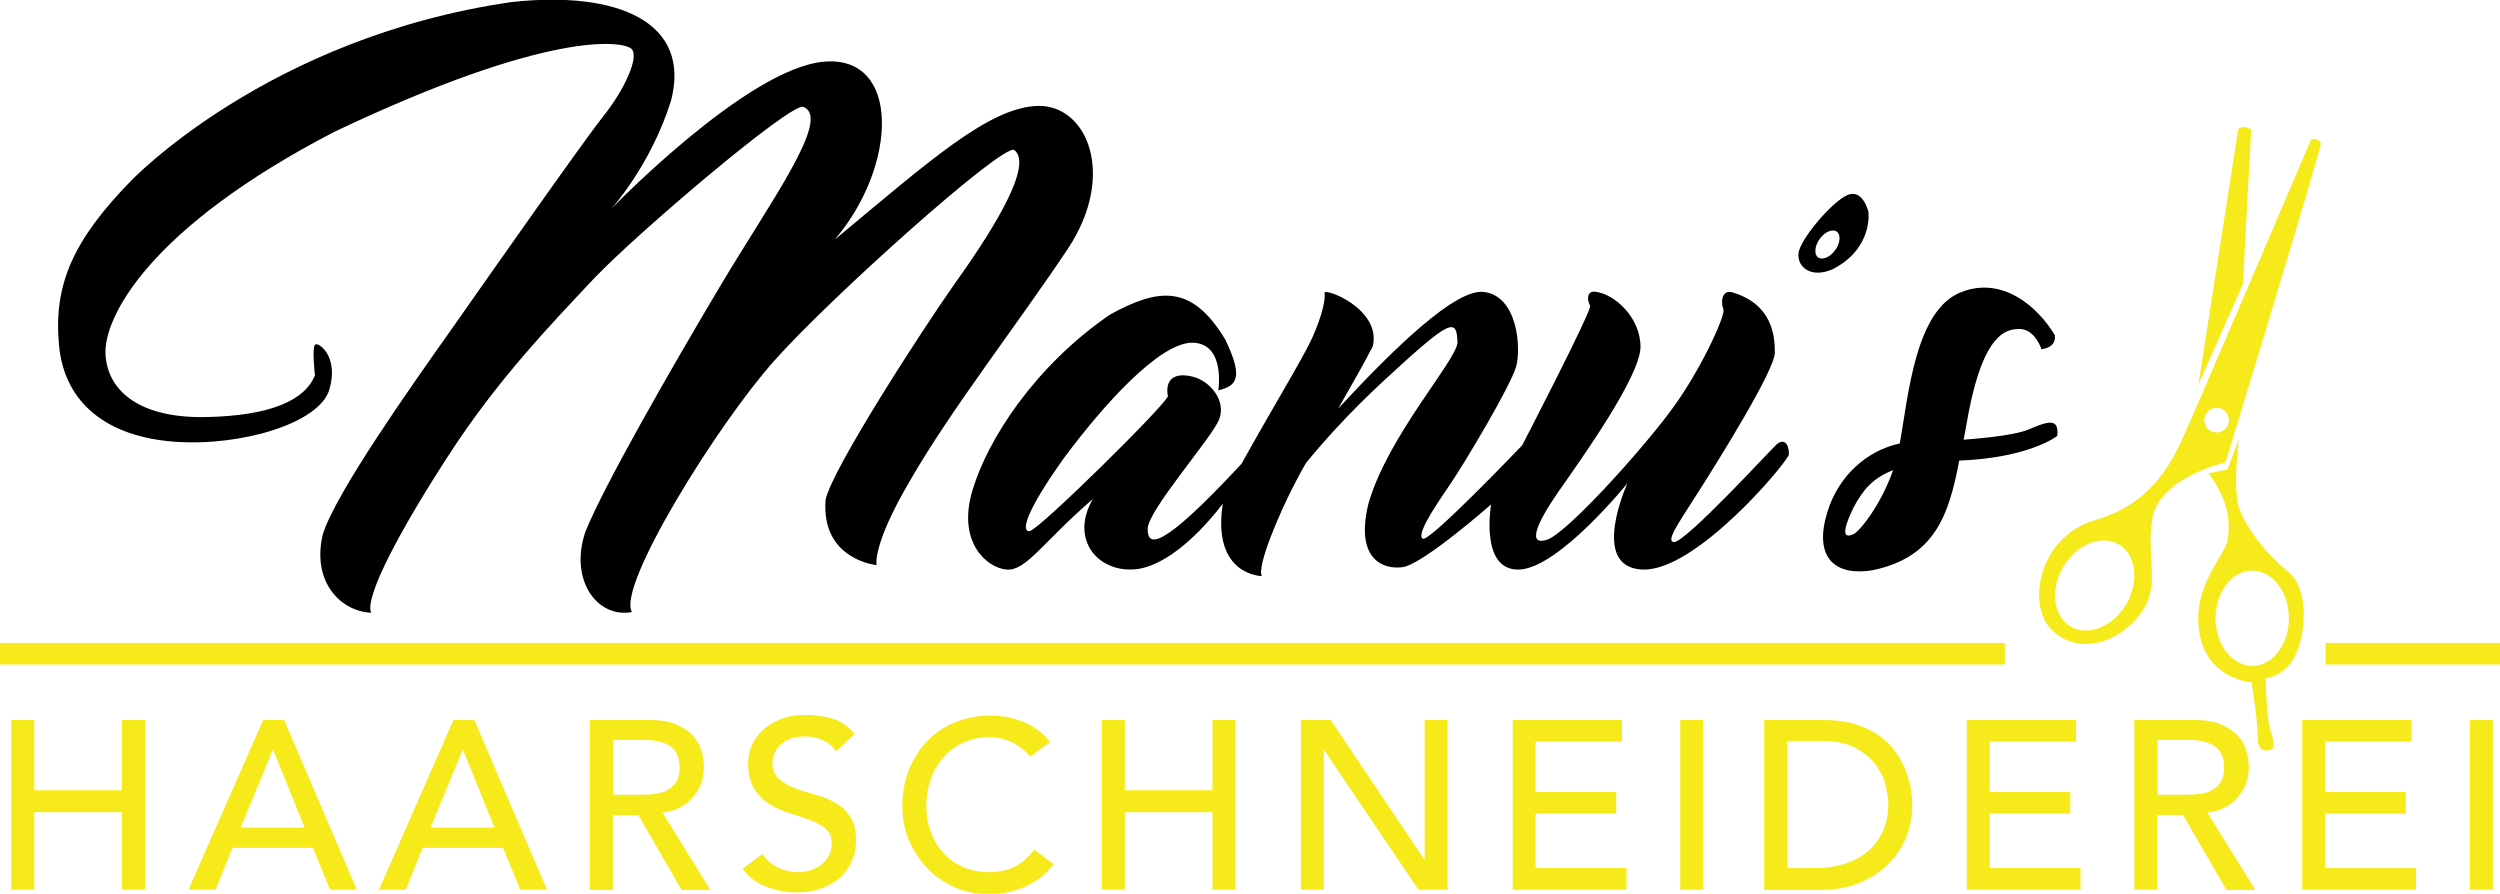
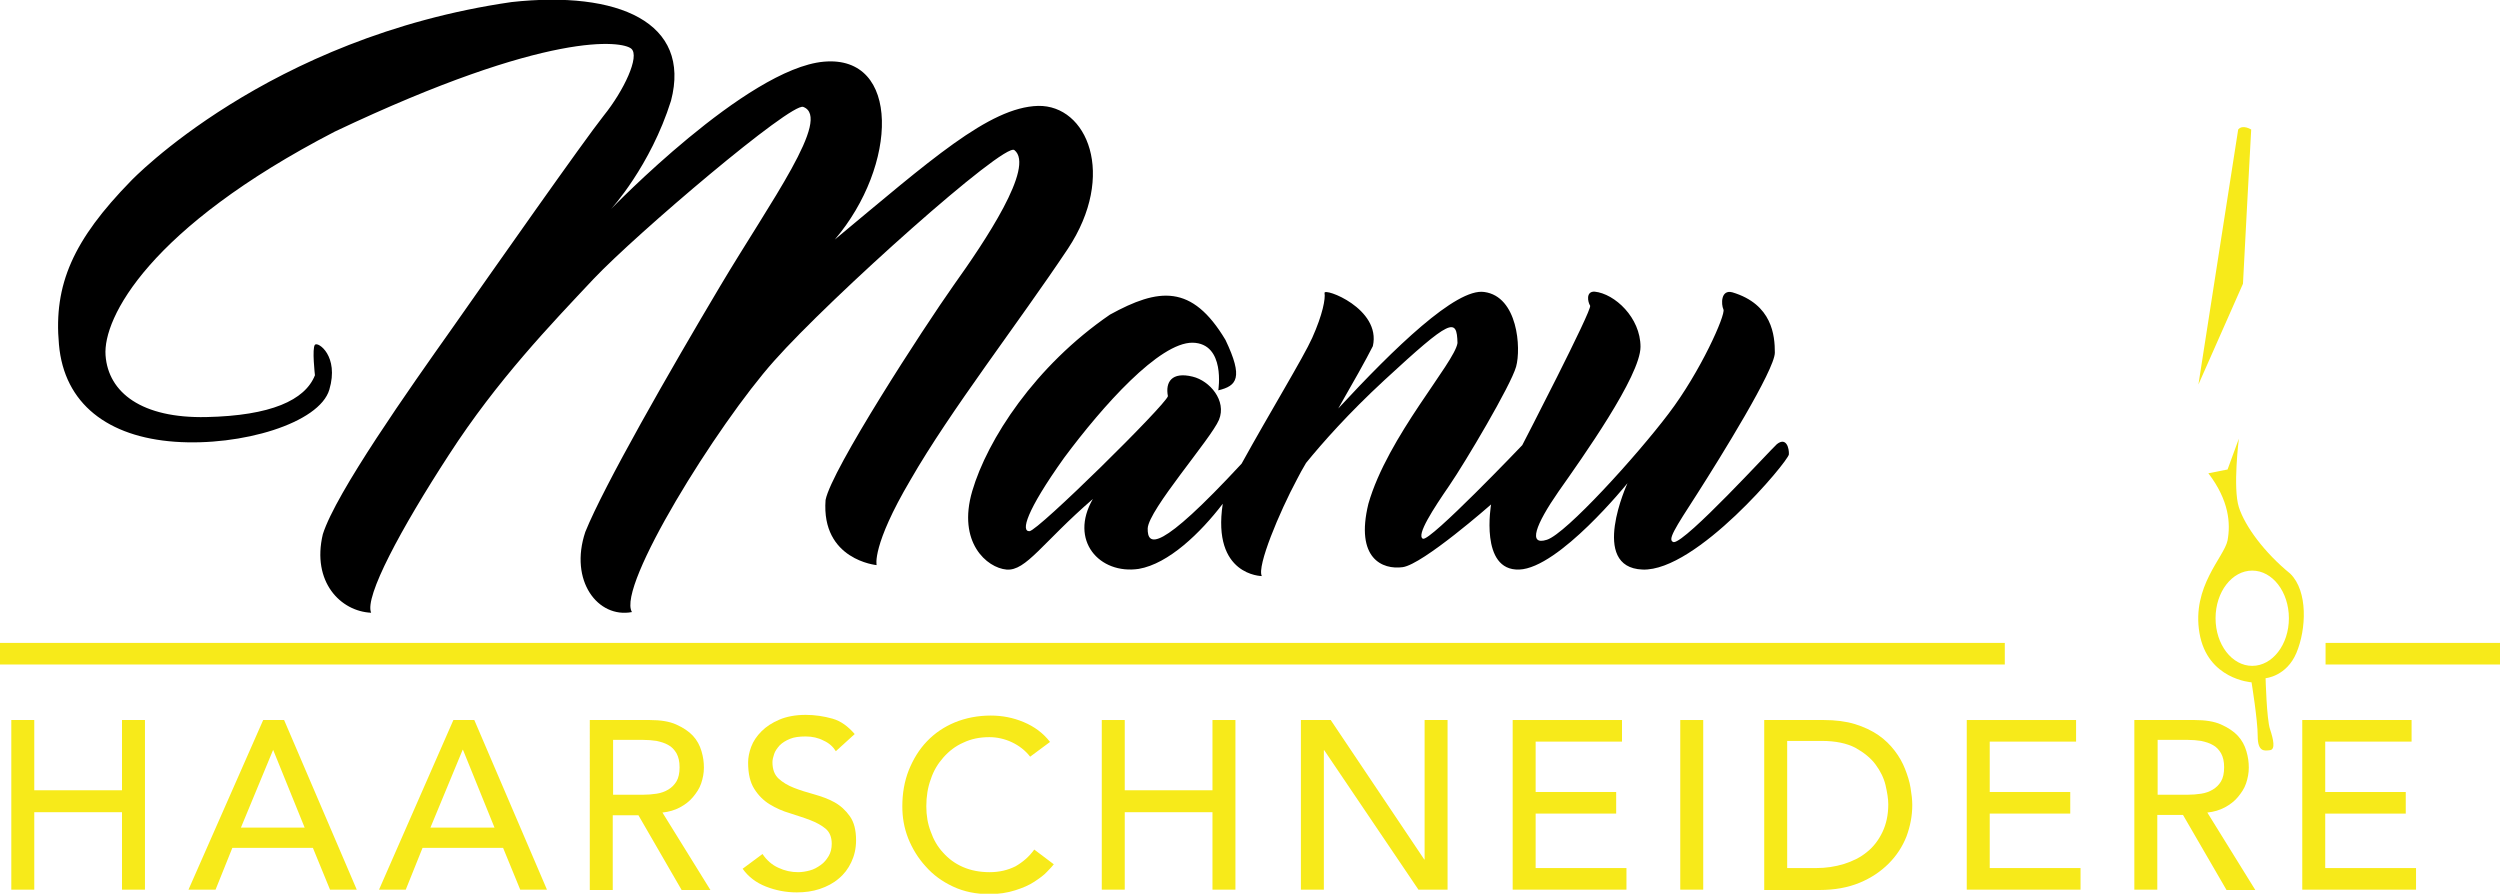
<svg xmlns="http://www.w3.org/2000/svg" version="1.1" id="Layer_1" x="0px" y="0px" viewBox="0 0 729.5 260.8" style="enable-background:new 0 0 729.5 260.8;" xml:space="preserve">
  <style type="text/css">
	.st0{fill:#F7EA1A;}
</style>
  <g>
    <g>
      <g>
        <path class="st0" d="M3.3,210.1H10v20.5h25.6v-20.5h6.7v49.5h-6.7v-22.6H10v22.6H3.3V210.1z" />
-         <path class="st0" d="M76.8,210.1h6.1l21.2,49.5h-7.8l-5-12.2H67.8l-4.9,12.2H55L76.8,210.1z M88.9,241.5l-9.2-22.7h-0.1     l-9.4,22.7H88.9z" />
+         <path class="st0" d="M76.8,210.1h6.1l21.2,49.5h-7.8l-5-12.2H67.8l-4.9,12.2H55L76.8,210.1z M88.9,241.5l-9.2-22.7l-9.4,22.7H88.9z" />
        <path class="st0" d="M132.3,210.1h6.1l21.2,49.5h-7.8l-5-12.2h-23.5l-4.9,12.2h-7.8L132.3,210.1z M144.3,241.5l-9.2-22.7h-0.1     l-9.4,22.7H144.3z" />
        <path class="st0" d="M172.1,210.1h17.4c3.2,0,5.8,0.4,7.8,1.3c2,0.9,3.7,2,4.9,3.3s2,2.8,2.5,4.5c0.5,1.7,0.7,3.2,0.7,4.8     c0,1.6-0.3,3.1-0.8,4.6s-1.4,2.8-2.4,4c-1,1.2-2.3,2.2-3.8,3c-1.5,0.8-3.2,1.3-5.1,1.5l14,22.6h-8.4l-12.6-21.8h-7.5v21.8h-6.7     V210.1z M178.9,231.9h8.8c1.3,0,2.6-0.1,3.9-0.3c1.3-0.2,2.4-0.6,3.4-1.2c1-0.6,1.8-1.4,2.4-2.4c0.6-1,0.9-2.4,0.9-4.1     s-0.3-3-0.9-4.1c-0.6-1-1.4-1.9-2.4-2.4c-1-0.6-2.1-0.9-3.4-1.2c-1.3-0.2-2.6-0.3-3.9-0.3h-8.8V231.9z" />
        <path class="st0" d="M222.5,249.2c1.2,1.8,2.8,3.2,4.6,4c1.9,0.9,3.8,1.3,5.8,1.3c1.1,0,2.3-0.2,3.4-0.5c1.2-0.3,2.2-0.9,3.2-1.6     c1-0.7,1.7-1.6,2.3-2.6c0.6-1,0.9-2.2,0.9-3.6c0-1.9-0.6-3.4-1.8-4.4c-1.2-1-2.7-1.8-4.5-2.5c-1.8-0.7-3.8-1.3-5.9-2     c-2.1-0.6-4.1-1.5-5.9-2.6c-1.8-1.1-3.3-2.6-4.5-4.5c-1.2-1.9-1.8-4.4-1.8-7.7c0-1.4,0.3-3,0.9-4.6c0.6-1.6,1.6-3.1,3-4.5     c1.4-1.4,3.1-2.5,5.2-3.4c2.1-0.9,4.7-1.4,7.7-1.4c2.7,0,5.3,0.4,7.8,1.1c2.5,0.7,4.6,2.3,6.5,4.5l-5.5,5c-0.8-1.3-2-2.4-3.6-3.1     c-1.5-0.8-3.3-1.2-5.2-1.2c-1.9,0-3.4,0.2-4.6,0.7c-1.2,0.5-2.2,1.1-3,1.9c-0.7,0.8-1.3,1.6-1.6,2.5c-0.3,0.9-0.5,1.7-0.5,2.4     c0,2.1,0.6,3.7,1.8,4.8c1.2,1.1,2.7,2,4.5,2.7c1.8,0.7,3.7,1.3,5.9,1.9c2.1,0.6,4.1,1.3,5.9,2.3c1.8,1,3.3,2.4,4.5,4.1     c1.2,1.7,1.8,4,1.8,7c0,2.4-0.5,4.5-1.4,6.4c-0.9,1.9-2.1,3.5-3.7,4.8c-1.5,1.3-3.4,2.3-5.5,3c-2.1,0.7-4.3,1-6.7,1     c-3.2,0-6.2-0.6-9-1.7c-2.8-1.1-5.1-2.8-6.8-5.2L222.5,249.2z" />
        <path class="st0" d="M300.6,220.8c-1.4-1.8-3.2-3.2-5.3-4.2c-2.1-1-4.4-1.5-6.6-1.5c-2.8,0-5.3,0.5-7.6,1.6     c-2.3,1-4.2,2.5-5.8,4.3c-1.6,1.8-2.9,3.9-3.7,6.4c-0.9,2.4-1.3,5.1-1.3,7.9c0,2.6,0.4,5.1,1.3,7.4c0.8,2.3,2,4.4,3.6,6.1     c1.6,1.8,3.5,3.2,5.8,4.2c2.3,1,4.9,1.5,7.8,1.5c2.8,0,5.3-0.6,7.5-1.7c2.1-1.2,4-2.8,5.5-4.9l5.7,4.3c-0.4,0.5-1,1.2-2,2.2     c-0.9,1-2.2,1.9-3.7,2.9c-1.5,1-3.4,1.8-5.6,2.5c-2.2,0.7-4.7,1.1-7.5,1.1c-3.9,0-7.4-0.7-10.6-2.2s-5.8-3.4-8-5.9     c-2.2-2.4-3.9-5.2-5.1-8.2c-1.2-3.1-1.7-6.1-1.7-9.3c0-3.8,0.6-7.3,1.9-10.6c1.3-3.2,3-6,5.3-8.4c2.3-2.4,5-4.2,8.1-5.5     c3.2-1.3,6.7-2,10.5-2c3.3,0,6.5,0.6,9.6,1.9s5.7,3.2,7.7,5.8L300.6,220.8z" />
        <path class="st0" d="M321.5,210.1h6.7v20.5h25.6v-20.5h6.7v49.5h-6.7v-22.6h-25.6v22.6h-6.7V210.1z" />
        <path class="st0" d="M379.5,210.1h8.8l27.3,40.7h0.1v-40.7h6.7v49.5h-8.5l-27.5-40.7h-0.1v40.7h-6.7V210.1z" />
        <path class="st0" d="M441.4,210.1h31.9v6.3h-25.2v14.7h23.5v6.3h-23.5v15.9h26.5v6.3h-33.2V210.1z" />
        <path class="st0" d="M490.3,210.1h6.7v49.5h-6.7V210.1z" />
        <path class="st0" d="M514.8,210.1h17.3c3.5,0,6.6,0.4,9.2,1.2s4.9,1.9,6.8,3.2c1.9,1.3,3.5,2.9,4.8,4.6c1.3,1.7,2.3,3.5,3,5.3     c0.7,1.8,1.3,3.6,1.6,5.5c0.3,1.8,0.5,3.5,0.5,5c0,3.2-0.6,6.2-1.7,9.2c-1.2,3-2.9,5.6-5.2,7.9c-2.3,2.3-5.1,4.2-8.5,5.6     c-3.4,1.4-7.3,2.1-11.7,2.1h-16.1V210.1z M521.5,253.3h8.5c2.8,0,5.5-0.4,8.1-1.2c2.5-0.8,4.8-1.9,6.7-3.5     c1.9-1.5,3.4-3.5,4.5-5.8s1.7-5,1.7-8.1c0-1.6-0.3-3.4-0.8-5.6c-0.5-2.1-1.5-4.1-2.9-6c-1.4-1.9-3.4-3.5-5.9-4.9     c-2.5-1.3-5.8-2-9.8-2h-10.1V253.3z" />
        <path class="st0" d="M573.9,210.1h31.9v6.3h-25.2v14.7h23.5v6.3h-23.5v15.9h26.5v6.3h-33.2V210.1z" />
        <path class="st0" d="M622.9,210.1h17.4c3.2,0,5.8,0.4,7.8,1.3c2,0.9,3.7,2,4.9,3.3c1.2,1.3,2,2.8,2.5,4.5     c0.5,1.7,0.7,3.2,0.7,4.8c0,1.6-0.3,3.1-0.8,4.6s-1.4,2.8-2.4,4c-1,1.2-2.3,2.2-3.8,3c-1.5,0.8-3.2,1.3-5.1,1.5l14,22.6h-8.4     L637,237.8h-7.5v21.8h-6.7V210.1z M629.6,231.9h8.8c1.3,0,2.6-0.1,3.9-0.3c1.3-0.2,2.4-0.6,3.4-1.2c1-0.6,1.8-1.4,2.4-2.4     c0.6-1,0.9-2.4,0.9-4.1s-0.3-3-0.9-4.1c-0.6-1-1.4-1.9-2.4-2.4c-1-0.6-2.1-0.9-3.4-1.2c-1.3-0.2-2.6-0.3-3.9-0.3h-8.8V231.9z" />
        <path class="st0" d="M671.8,210.1h31.9v6.3h-25.2v14.7H702v6.3h-23.5v15.9H705v6.3h-33.2V210.1z" />
-         <path class="st0" d="M720.7,210.1h6.7v49.5h-6.7V210.1z" />
      </g>
    </g>
    <rect y="187.6" class="st0" width="585" height="6.3" />
    <rect x="678.6" y="187.6" class="st0" width="50.9" height="6.3" />
    <g>
      <g>
        <path class="st0" d="M656.9,37.8c0,0-2.5-1.6-3.8,0c-11.6,74.4-11.6,74.4-11.6,74.4l13-29.4C654.5,82,656.9,37.8,656.9,37.8z" />
        <path class="st0" d="M653.3,148c-1.8-5.6,0-20,0-20l-3.3,9c0,0,0,0-5.6,1.1c6.1,8,6.5,14.7,5.6,19.6c-1,4.9-10.5,13.4-8.2,27     c2.3,13.6,15.2,14.4,15.2,14.4s1.8,11,1.8,15.7c0,4.7,2,4.3,3.6,4.1s1-3.1,0-6.1c-1-2.9-1.3-14.9-1.3-14.9s6.1-0.5,9-7.4     s3.4-18-1.8-23.1C660.8,161.3,655.1,153.6,653.3,148z M657.2,194.3c-5.9,0-10.7-6.2-10.7-13.9s4.8-13.9,10.7-13.9     c5.9,0,10.7,6.2,10.7,13.9S663.1,194.3,657.2,194.3z" />
-         <path class="st0" d="M677.2,41.9c-0.2-1.5-2.8-1.3-2.8-1.3s-35.3,82.9-38.3,89s-8.8,17.3-23.9,21.9c-17.3,4.5-21.1,25-13.4,32.4     c7.7,7.4,19.3,3.8,25.7-4.7c6.4-8.5,1.5-16.4,3.6-28.1c2.1-11.8,21.3-16.2,21.3-16.2S677.4,43.4,677.2,41.9z M620.5,176.2     c-3.8,6.6-11.1,9.6-16.2,6.7c-5.1-3-6.2-10.7-2.3-17.4c3.8-6.6,11.1-9.6,16.2-6.7C623.3,161.7,624.3,169.5,620.5,176.2z      M643.2,122.6c0-2,1.6-3.6,3.6-3.6c2,0,3.6,1.6,3.6,3.6c0,2-1.6,3.6-3.6,3.6C644.9,126.2,643.2,124.6,643.2,122.6z" />
      </g>
    </g>
    <g>
      <g>
        <path d="M311.6,72.6c14.3-21.6,5.6-42-8.7-41.7c-14.3,0.4-31.6,16-59.3,39c18.4-21.6,19.3-53.9-3.2-51.9s-62.1,43-62.1,43     s11.5-12.5,17.5-31.6c6-22.9-15.4-32.2-46.5-28.8C78,10.9,38.2,52.8,38.2,52.8C21.4,70,15.6,83,17.2,100.5     c1.5,17.4,14.4,27,33.8,28.4c19.4,1.4,42.2-5.4,45.1-15.2c2.9-9.8-3.3-14.1-4.2-13.1c-0.9,1,0,8.9,0,8.9     c-2.9,7.3-12.9,11.8-31.7,12.2c-18.8,0.4-28.6-7.1-29.4-18s12.6-37.2,66.9-65.3c62.8-29.8,83.9-26.4,86.5-24.2     c2.6,2.2-2.2,12.3-8,19.5c-5.8,7.3-32.4,45.2-44.4,62.3c-12.1,17.1-33.8,47.8-37.6,59.9c-3.3,13.9,5.2,22.5,14.1,22.9     c-2-4.6,8.6-24.4,22.7-46.1c14.1-21.8,29.8-38.1,42.2-51.3c12.5-13.2,57.8-51.7,61.2-50.2c8.4,3.2-9.5,27.5-24.2,52.2     c-14.7,24.7-34,58.4-39.4,71.8c-4.8,14.3,3.7,25.3,13.6,23.4c-4.5-7.4,24.9-54.7,41.5-73.3c16.5-18.6,67.3-64,70.1-61.5     c6.1,4.8-8.7,26.8-17.7,39.4c-8.9,12.6-35.7,53.9-37.4,62.7c-1.3,17.5,14.9,19,14.9,19s-1.5-5.6,9.9-24.9     C277.3,119.8,297.2,94.2,311.6,72.6z" />
        <path d="M518.5,129.6c-2,1.8-26.5,28.6-30.1,28.6c-2-0.5,0.2-3.8,6.9-14.2c6.7-10.5,22.6-36.1,22.6-41.1     c0-4.9-0.7-14.1-12.4-17.6c-3.4-0.9-3.3,3.5-2.6,5c0.7,1.5-6.7,18.2-16,30.4c-9.3,12.3-29.9,35-35.5,36.8     c-5.6,1.8-3.4-4.3,3.4-14.1c6.9-9.8,23.9-33.7,23.9-42.2c0-8.5-7.5-15.5-13.4-16.1c-2.6-0.1-2,3-1.3,4.1     c0.7,1.1-19.8,40.7-19.8,40.7s-27,28.3-29,27.3c-2-1,3.1-8.8,7.7-15.5c4.6-6.7,18-29.3,19.5-34.7c1.5-5.4,0.5-20.5-9.3-21.8     c-8.2-1.2-26.3,16.4-42.6,34c4.2-7.3,8.2-14.4,10.1-18.2c2.5-11-14.4-17.2-14.1-15.5c0.3,1.6-0.5,6.2-3.6,13.1     c-2.5,5.6-12.5,22-20.6,36.7c-24.2,26.1-27.5,24.1-27.4,18.9c0.2-5.4,18.5-26.2,20.8-31.7c2.3-5.6-2.7-11.4-7.7-12.6     c-6.1-1.5-8,1.6-7.2,5.7c-0.7,2.6-37.9,39.3-40.4,39.4s-1.1-5.7,10.1-21.4c11.3-15.2,27.8-33.7,37.5-33.6     c9.7,0.2,7.5,13.9,7.5,13.9c5.4-1.3,7.4-3.6,2.1-14.7c-9.8-16.4-19.5-15.2-33.7-7.4c-21.9,15-35.8,36.5-40.2,51.5     c-4.4,15,4.3,22.4,10,22.9c5.7,0.5,10.5-7.9,25.2-20.6c-7,12.1,1.9,22.1,13.4,20.4c8.7-1.5,18-10.5,24.5-19     c-3.2,21,11.4,21.1,11.4,21.1c-1.5-2.8,5.1-18.6,10.3-28.3c0.7-1.4,1.6-3,2.6-4.7c4.8-5.9,12.4-14.5,22.9-24.2     c19.5-18,21.1-18.3,21.3-10.8c-0.8,5.7-20.4,27.3-26,46.9c-3.9,16,4.1,19.3,10,18.5s25.8-18.3,25.8-18.3s-3.4,19.4,8.2,19     c11.6-0.4,31.6-25.2,31.6-25.2s-11.3,24.6,4.4,25.2c15.7,0.6,42.5-31.6,42.7-33.6C522.1,130.9,521.3,127.4,518.5,129.6z" />
      </g>
-       <path d="M592,125.3c-3.2,1.4-10.9,2.4-19,3c0.5-2.7,1-5.4,1.5-8.2c4.4-22.4,10.6-24.2,15-24.1c4.4,0.2,6.2,5.9,6.2,5.9    s4.4-0.3,3.9-4.1c-5.1-8.5-15.4-17.2-27.2-12.6c-13.4,5-15.5,29.8-18,44c0,0.1,0,0.1,0,0.2c-9.6,2-18,9.5-21.2,20.1    c-3.8,12.3,1.3,18.8,13.2,16.9c18.2-3.8,22.3-16.1,25.3-32c20.6-0.8,28.6-7.2,28.6-7.2C601,121.5,597,123.2,592,125.3z     M540.8,155.9c-2.3,1-3.9,0.5,0-7.7c2.8-5.3,5.8-8.8,11.6-11C548.8,147.5,542.6,155.1,540.8,155.9z" />
-       <path d="M545.2,61.8c0,0-1.6-6.8-6.1-4.9c-4.5,1.9-13.9,13-14.3,17c-0.4,4,3.6,7.4,9.9,4.7C546.7,72.5,545.2,61.8,545.2,61.8z     M535.5,73c-1.5,2.1-3.8,3-5,2.1c-1.2-0.9-1-3.3,0.5-5.4c1.5-2.1,3.8-3,5-2.1C537.2,68.5,537,71,535.5,73z" />
    </g>
  </g>
</svg>